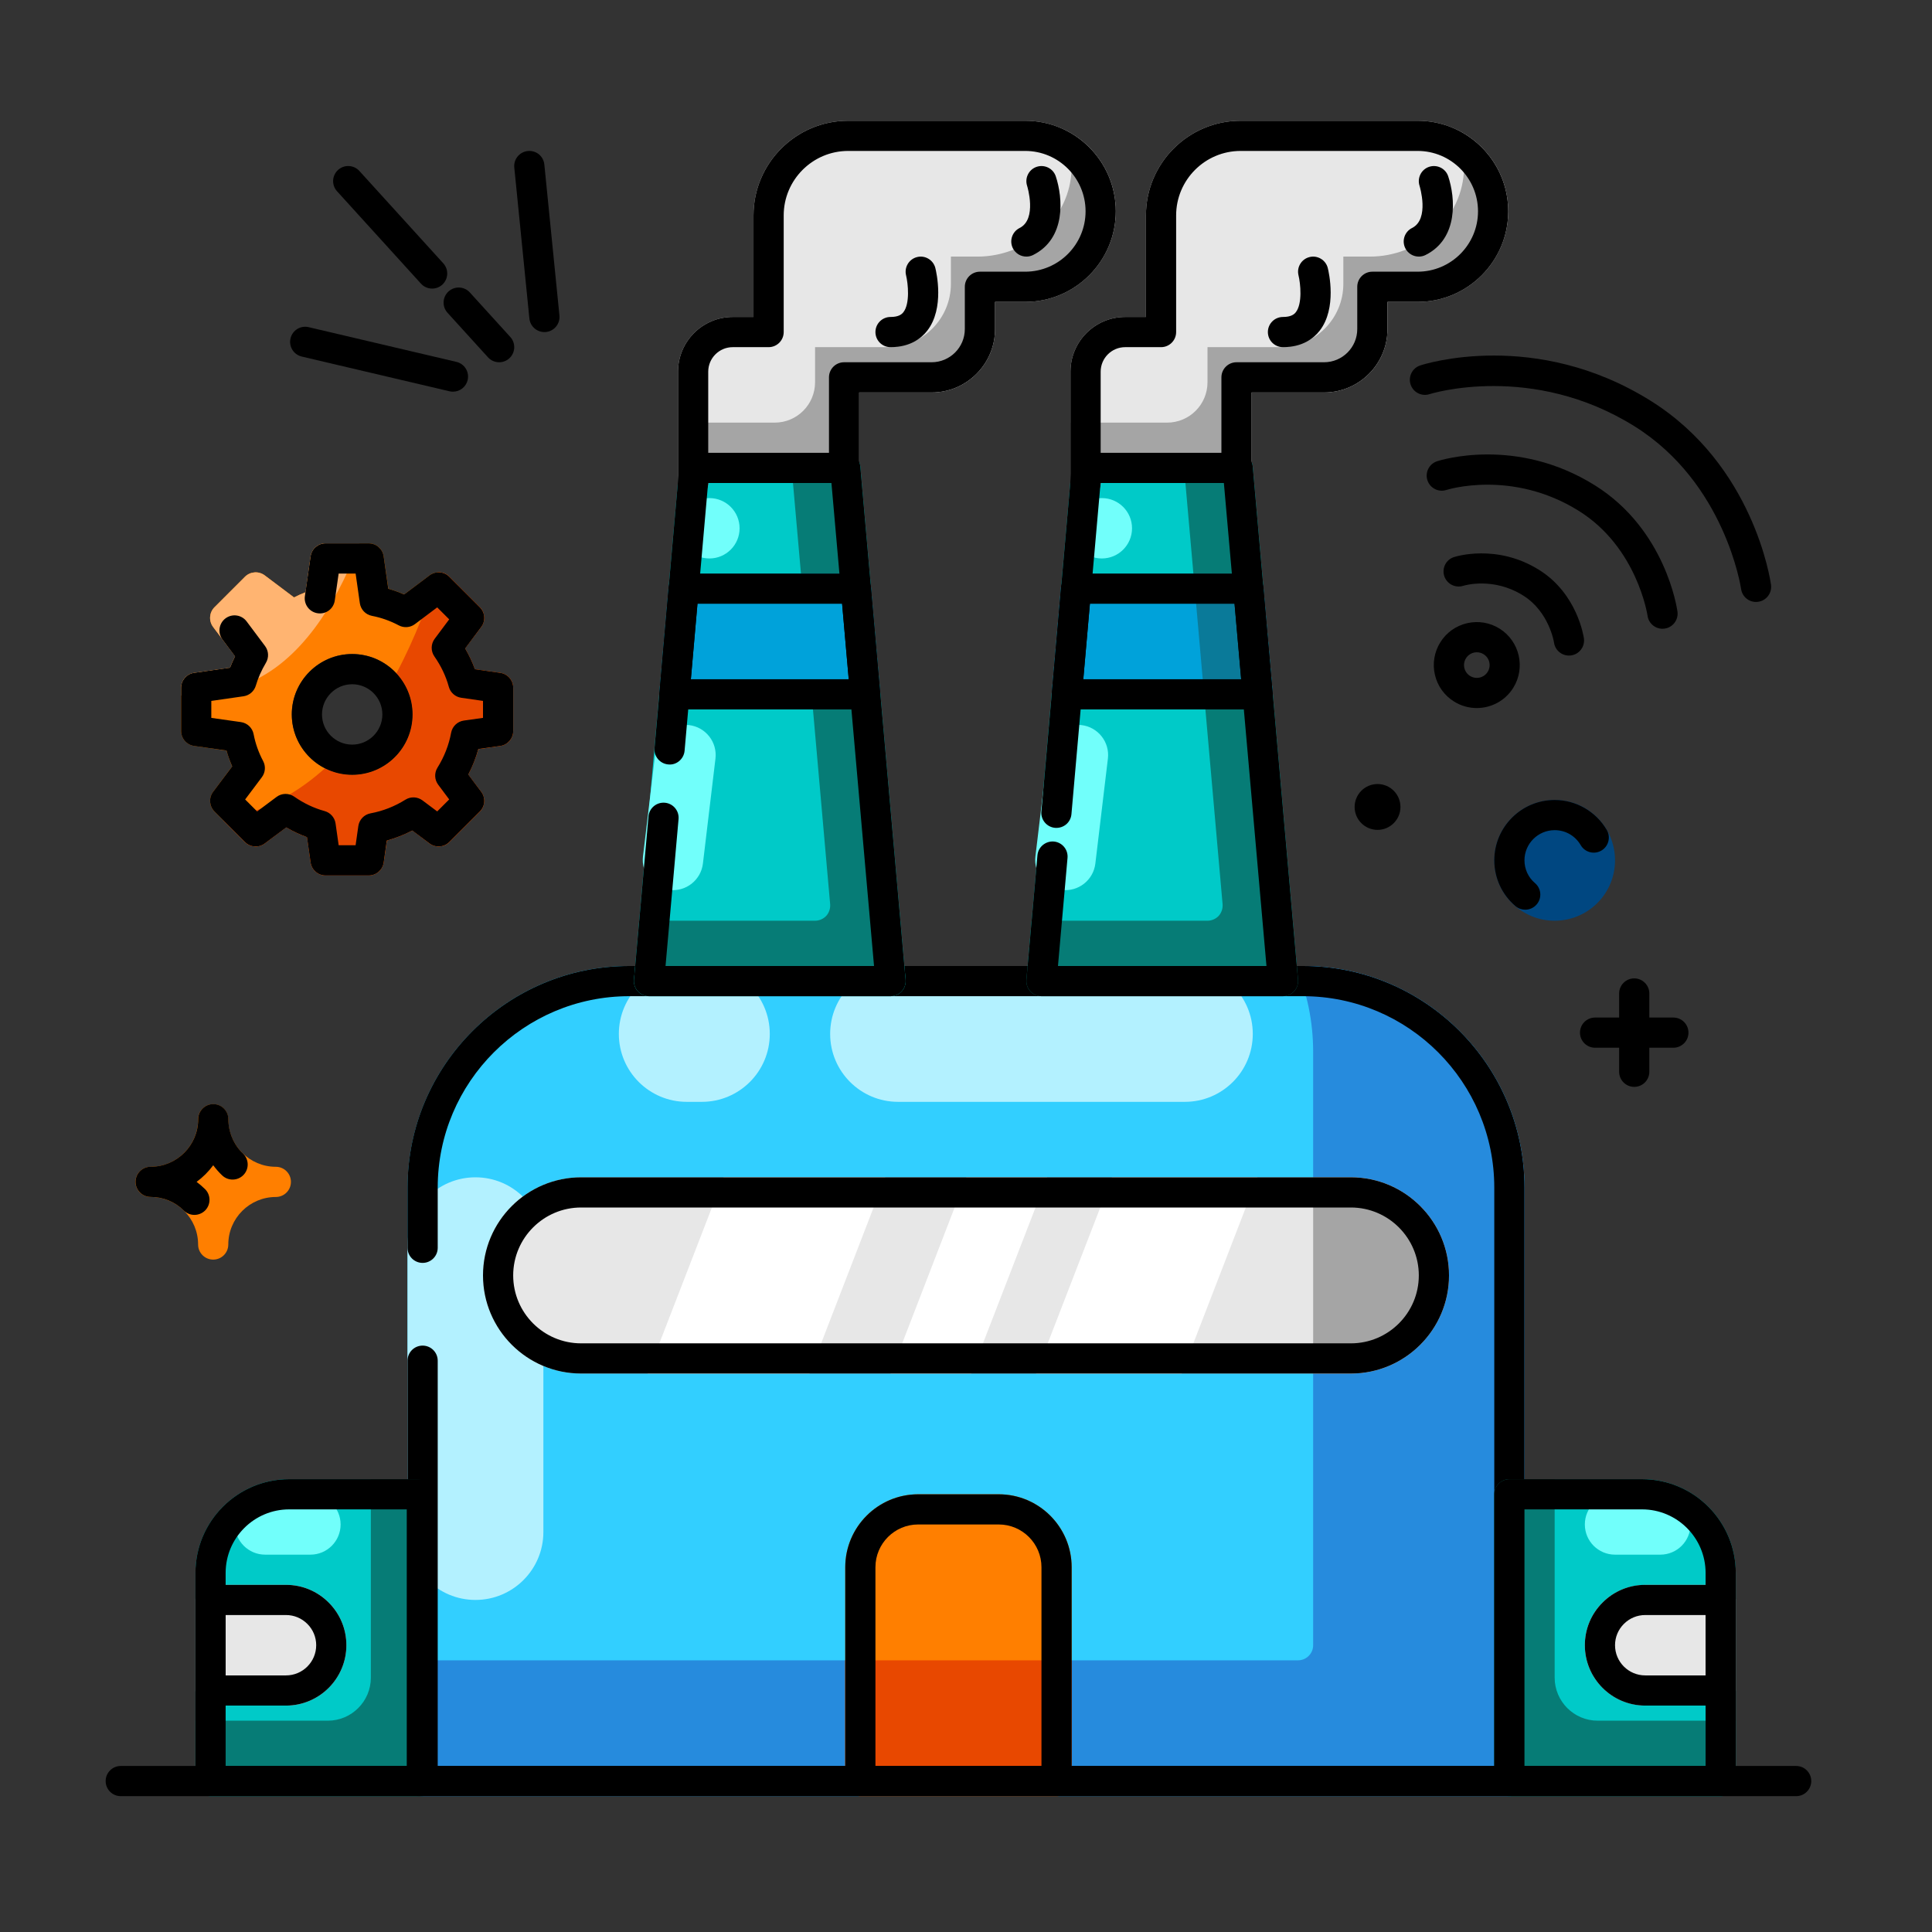
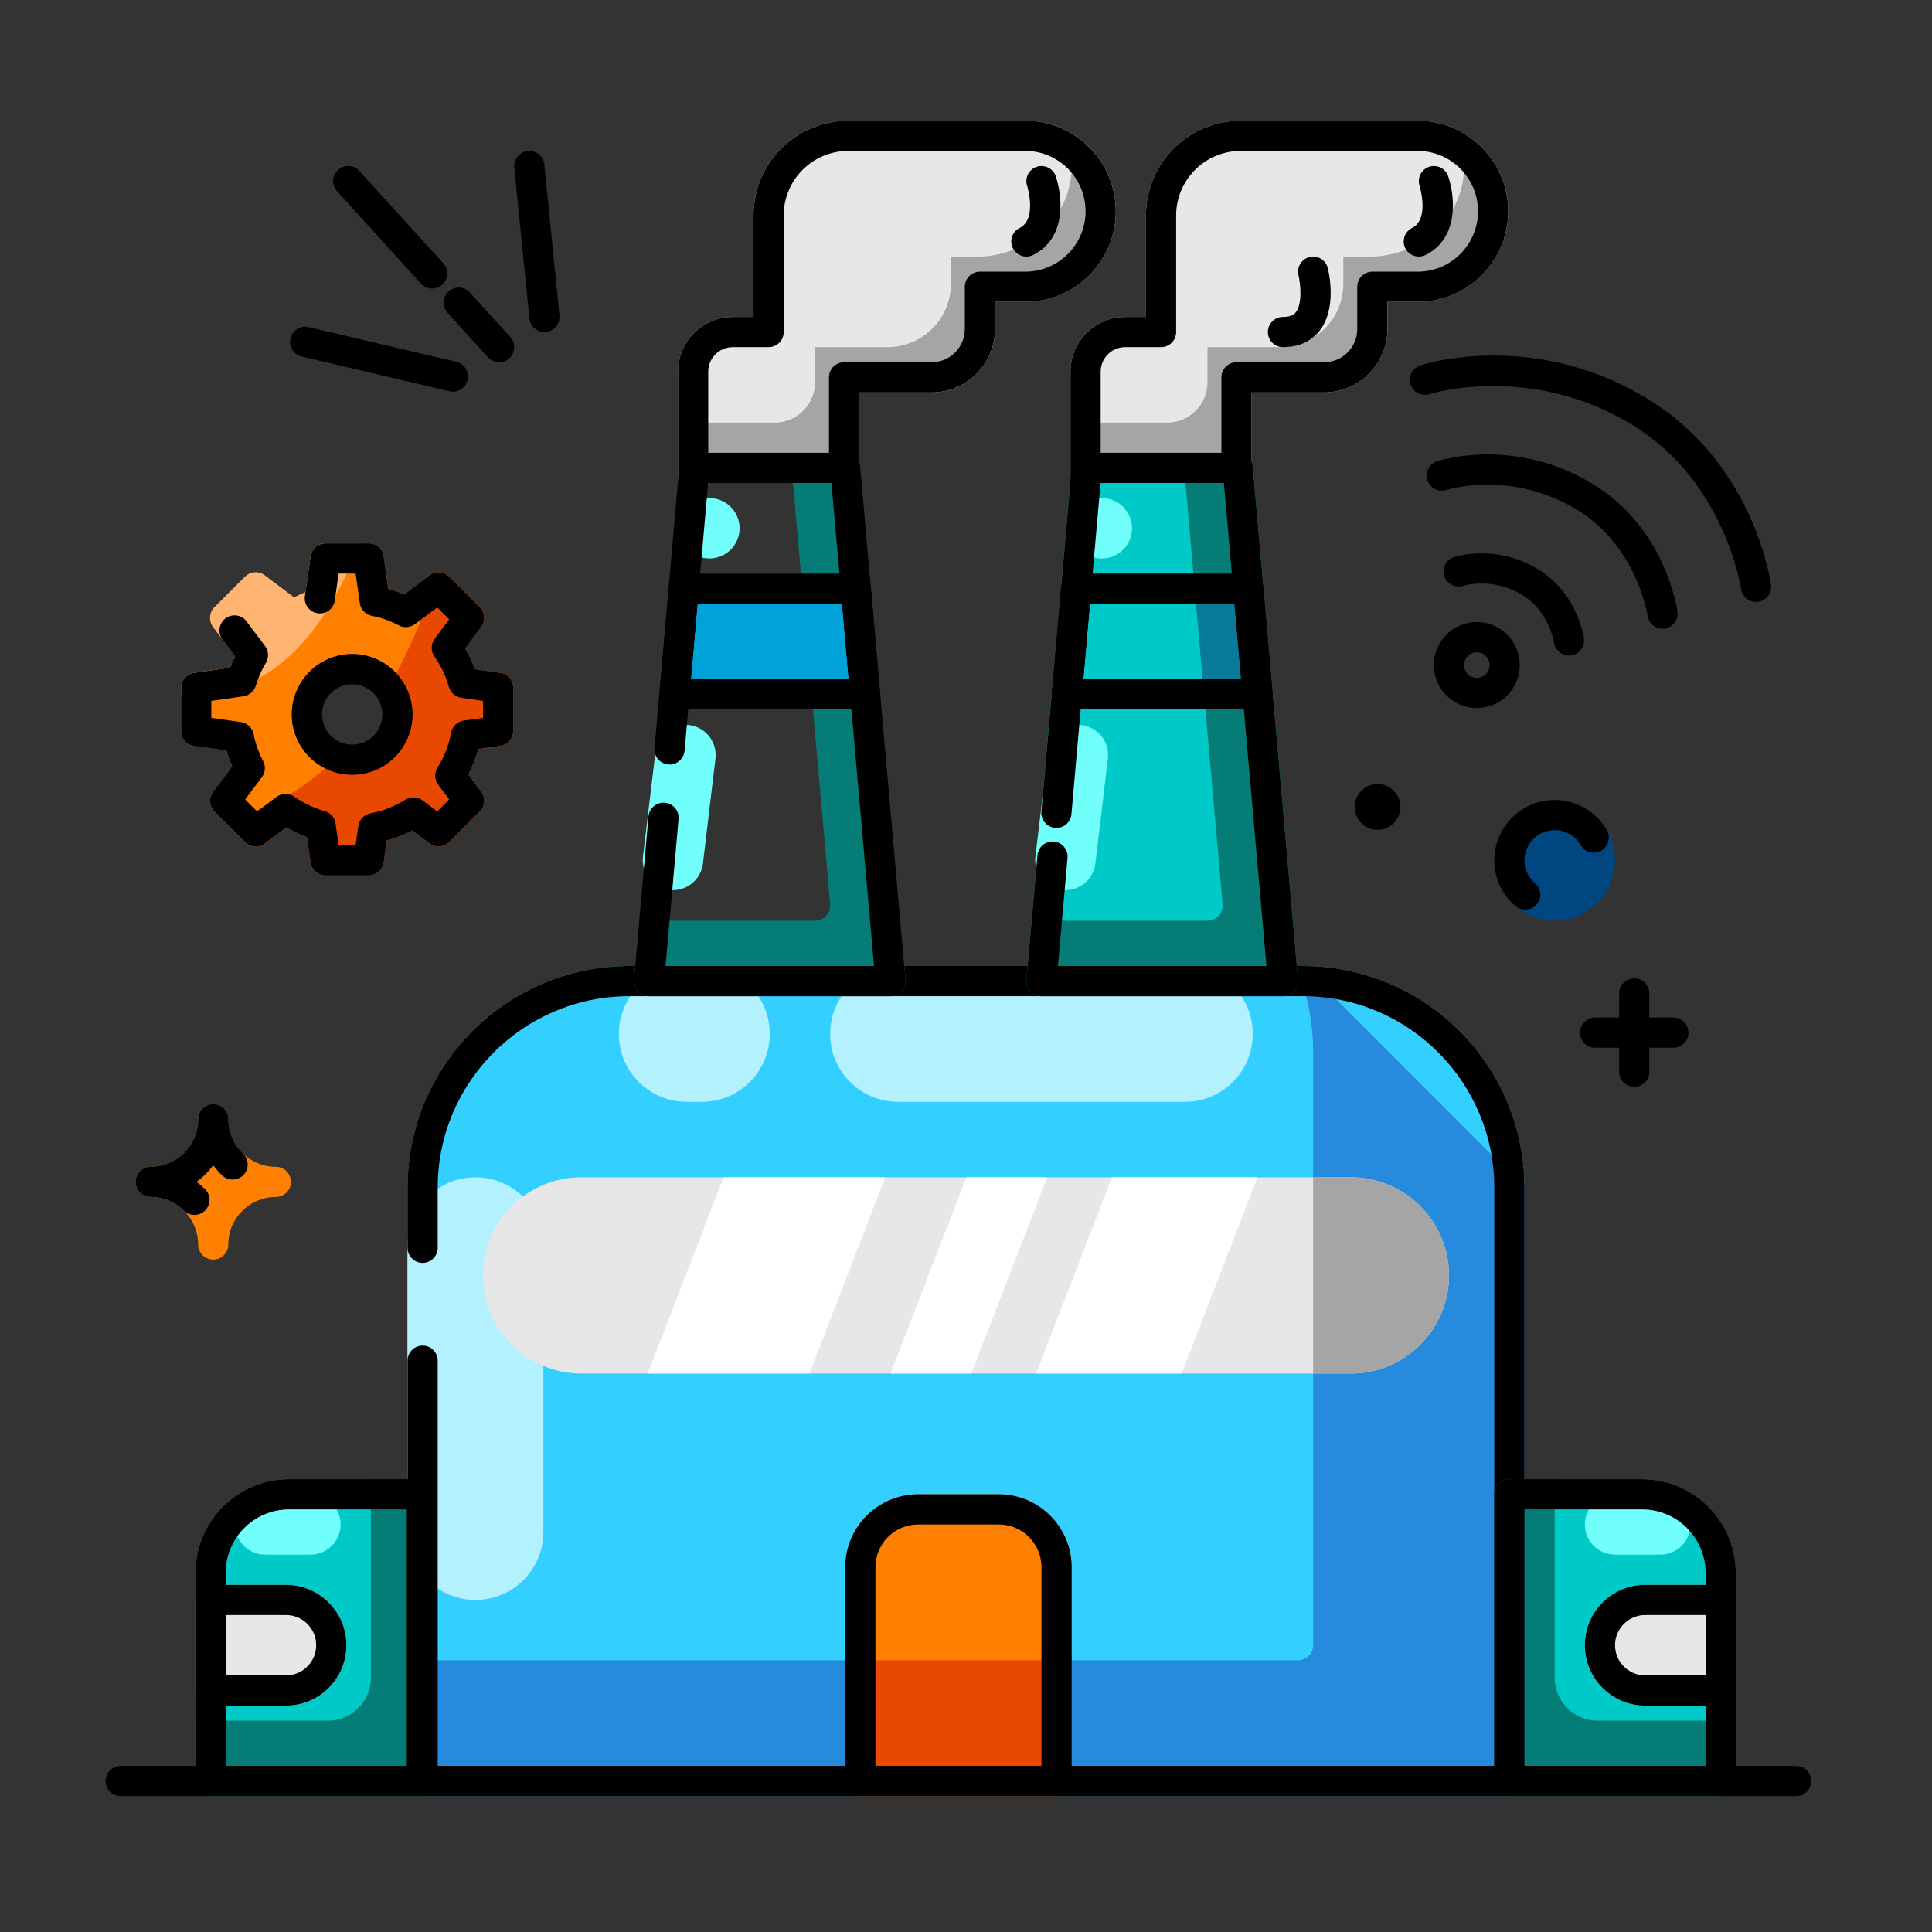
<svg xmlns="http://www.w3.org/2000/svg" id="_x30_4" enable-background="new 0 0 128 128" height="512" viewBox="0 0 128 128" width="512">
  <rect x="0" y="0" width="128" height="128" fill="#333333" stroke="none" />
  <g>
    <path d="m82.996 30.912c-.046-.516-.478-.912-.996-.912h-10c-.518 0-.95.396-.996.912l-3 34.001c-.024.279.069.556.259.763.189.206.457.324.737.324h16c.28 0 .548-.118.737-.325s.283-.484.259-.763z" fill="#00cac8" />
  </g>
  <g>
    <path d="m115 104.21v13.79c0 .55-.45 1-1 1h-14c-.55 0-1-.45-1-1v-19c0-.55.45-1 1-1h8.79c3.42 0 6.21 2.79 6.21 6.21z" fill="#00cac8" />
  </g>
  <g>
    <path d="m28.95 99v19c0 .55-.45 1-1 1h-14c-.55 0-1-.45-1-1v-13.79c0-3.42 2.79-6.21 6.21-6.21h8.79c.55 0 1 .45 1 1z" fill="#00cac8" />
  </g>
  <g>
    <path d="m86.316 64h-44.63c-8.097 0-14.684 6.588-14.684 14.685v39.315c0 .552.447 1 1 1h72c.553 0 1-.448 1-1v-39.315c0-8.097-6.588-14.685-14.686-14.685z" fill="#32cfff" />
  </g>
  <g>
    <path d="m55 68.5c0-2.485 2.015-4.5 4.5-4.5h19c2.485 0 4.5 2.015 4.5 4.5 0 2.485-2.015 4.5-4.5 4.5h-19c-2.485 0-4.5-2.015-4.5-4.5z" fill="#b3f1ff" />
  </g>
  <g>
    <path d="m31.5 106c-2.485 0-4.5-2.015-4.5-4.5v-19c0-2.485 2.015-4.5 4.5-4.5 2.485 0 4.5 2.015 4.5 4.5v19c0 2.485-2.015 4.5-4.5 4.5z" fill="#b3f1ff" />
  </g>
  <g>
    <path d="m41 68.5c0-2.485 2.015-4.5 4.5-4.5h1c2.485 0 4.5 2.015 4.5 4.5 0 2.485-2.015 4.5-4.5 4.5h-1c-2.485 0-4.5-2.015-4.5-4.5z" fill="#b3f1ff" />
  </g>
  <g>
-     <path d="m101 78.69v39.31c0 .55-.45 1-1 1h-72c-.55 0-1-.45-1-1v-8h59c.55 0 1-.45 1-1v-39.31c0-2.02-.41-3.94-1.15-5.69h.47c8.09 0 14.68 6.59 14.68 14.69z" fill="#268bdd" />
+     <path d="m101 78.69v39.31c0 .55-.45 1-1 1h-72c-.55 0-1-.45-1-1v-8h59c.55 0 1-.45 1-1v-39.31c0-2.02-.41-3.94-1.15-5.69h.47z" fill="#268bdd" />
  </g>
  <g>
    <path d="m100 119h-72c-.553 0-1-.448-1-1v-27.85c0-.552.447-1 1-1s1 .448 1 1v26.85h70v-38.32c0-6.992-5.689-12.68-12.68-12.68h-44.63c-6.997 0-12.69 5.688-12.69 12.68v3.99c0 .552-.447 1-1 1s-1-.448-1-1v-3.99c0-8.095 6.59-14.68 14.69-14.68h44.63c8.095 0 14.68 6.585 14.68 14.68v39.32c0 .552-.447 1-1 1z" />
  </g>
  <g>
    <path d="m96 84.5c0 3.58-2.92 6.5-6.5 6.5h-51c-3.58 0-6.5-2.92-6.5-6.5s2.92-6.5 6.5-6.5h51c3.58 0 6.5 2.92 6.5 6.5z" fill="#e7e7e7" />
  </g>
  <g>
    <path d="m58.65 78-5.02 13h-10.72l5.03-13z" fill="#fff" />
  </g>
  <g>
    <path d="m69.38 78-5.03 13h-5.35l5.02-13z" fill="#fff" />
  </g>
  <g>
    <path d="m83.31 78-5.02 13h-9.65l5.03-13z" fill="#fff" />
  </g>
  <g>
    <path d="m96 84.5c0 3.58-2.92 6.5-6.5 6.5h-2.5v-13h2.5c3.58 0 6.5 2.92 6.5 6.5z" fill="#a5a5a5" />
  </g>
  <g>
    <path d="m86 64.91c.02.28-.07.56-.26.77-.19.2-.46.32-.74.32h-16c-.28 0-.55-.12-.74-.32-.19-.21-.28-.49-.26-.77l.35-3.91h11.65c.28 0 .55-.12.74-.32.19-.21.28-.49.26-.77l-2.64-29.91h3.64c.52 0 .95.4 1 .91z" fill="#067c76" />
  </g>
  <g>
-     <path d="m84.32 45.91c.02.28-.07.56-.26.77-.19.2-.46.32-.74.32h-12.64c-.28 0-.55-.12-.74-.32-.19-.21-.28-.49-.26-.77l.61-7c.05-.51.48-.91 1-.91h11.42c.51 0 .93.38.99.88z" fill="#00a2da" />
-   </g>
+     </g>
  <g>
    <path d="m71 103.83v14.17c0 .55-.45 1-1 1h-13c-.55 0-1-.45-1-1v-14.17c0-2.66 2.17-4.83 4.83-4.83h5.34c2.66 0 4.83 2.17 4.83 4.83z" fill="#ff7f00" />
  </g>
  <g>
-     <path d="m56.996 30.912c-.046-.516-.478-.912-.996-.912h-10c-.518 0-.95.396-.996.912l-3 34.001c-.024.279.069.556.259.763.189.206.457.324.737.324h16c.28 0 .548-.118.737-.325s.283-.484.259-.763z" fill="#00cac8" />
-   </g>
+     </g>
  <g>
    <circle cx="73" cy="35" fill="#71fffb" r="2" />
  </g>
  <g>
    <path d="m70.347 58.961c-1.097-.131-1.88-1.127-1.748-2.223l.831-6.951c.131-1.097 1.127-1.88 2.223-1.748 1.097.131 1.88 1.127 1.748 2.223l-.831 6.951c-.131 1.097-1.126 1.879-2.223 1.748z" fill="#71fffb" />
  </g>
  <g>
    <path d="m60 64.91c.02.28-.07.56-.26.77-.19.2-.46.32-.74.32h-16c-.28 0-.55-.12-.74-.32-.19-.21-.28-.49-.26-.77l.35-3.91h11.65c.28 0 .55-.12.74-.32.19-.21.28-.49.26-.77l-2.64-29.91h3.64c.52 0 .95.4 1 .91z" fill="#067c76" />
  </g>
  <g>
    <g>
      <path d="m93.922 8h-11.728c-3.459 0-6.272 2.814-6.272 6.273v6.727h-1.376c-1.998 0-3.624 1.625-3.624 3.624v7.376c0 .552.447 1 1 1s1-.448 1-1v-.1l8.02-.802c.051.504.462.902.98.902.553 0 1-.448 1-1v-5h4.801c2.315 0 4.199-1.883 4.199-4.199v-1.801h2c3.309 0 6-2.691 6-6s-2.692-6-6-6z" fill="#e7e7e7" />
    </g>
    <g>
      <path d="m99.905 14.424c-.219 3.183-3.023 5.576-6.214 5.576h-1.771v1.8c0 2.32-1.88 4.2-4.2 4.2h-4.8v5c0 .55-.45 1-1 1-.52 0-.93-.4-.98-.9l-8.02.8v.1c0 .55-.45 1-1 1s-1-.45-1-1v-4h6.406c1.477 0 2.674-1.197 2.674-2.674v-2.326h4.8c2.32 0 4.2-1.88 4.2-4.2v-1.8h1.764c3.17 0 5.972-2.358 6.217-5.519.08-1.035-.1-2.024-.491-2.901 2.149 1.016 3.592 3.277 3.415 5.844z" fill="#a5a5a5" />
    </g>
    <g>
      <path d="m71.922 33c-.553 0-1-.448-1-1v-7.376c0-1.999 1.626-3.624 3.624-3.624h1.376v-6.727c0-3.459 2.813-6.273 6.272-6.273h11.728c3.309 0 6 2.691 6 6s-2.691 6-6 6h-2v1.801c0 2.315-1.884 4.199-4.199 4.199h-4.801v5c0 .552-.447 1-1 1s-1-.448-1-1v-6c0-.552.447-1 1-1h5.801c1.213 0 2.199-.986 2.199-2.199v-2.801c0-.552.447-1 1-1h3c2.206 0 4-1.794 4-4s-1.794-4-4-4h-11.728c-2.355 0-4.272 1.917-4.272 4.273v7.727c0 .552-.447 1-1 1h-2.376c-.896 0-1.624.729-1.624 1.624v7.376c0 .552-.447 1-1 1z" />
    </g>
    <g>
      <path d="m85 23c-.553 0-1-.448-1-1s.447-1 1-1c.542 0 .746-.18.852-.316.445-.568.312-1.892.177-2.444-.131-.535.196-1.077.731-1.209.525-.134 1.075.191 1.209.726.067.269.623 2.667-.54 4.156-.386.496-1.121 1.087-2.429 1.087z" />
    </g>
    <g>
      <path d="m94.001 17c-.367 0-.72-.202-.896-.553-.247-.494-.047-1.095.447-1.342 1.177-.588.505-2.771.497-2.793-.17-.524.114-1.089.638-1.261.523-.17 1.088.108 1.261.632.474 1.42.69 4.115-1.501 5.211-.143.072-.296.106-.446.106z" />
    </g>
  </g>
  <g>
    <circle cx="47" cy="35" fill="#71fffb" r="2" />
  </g>
  <g>
    <path d="m44.347 58.961c-1.097-.131-1.88-1.127-1.748-2.223l.831-6.951c.131-1.097 1.127-1.88 2.223-1.748 1.097.131 1.88 1.127 1.748 2.223l-.831 6.951c-.131 1.097-1.126 1.879-2.223 1.748z" fill="#71fffb" />
  </g>
  <g>
    <path d="m84.32 45.91c.02.28-.07.56-.26.77-.19.2-.46.32-.74.32h-3.46l-.79-9h3.64c.51 0 .93.38.99.88z" fill="#0a7a99" />
  </g>
  <g>
    <path d="m71 110v8c0 .55-.45 1-1 1h-13c-.55 0-1-.45-1-1v-8z" fill="#e84800" />
  </g>
  <g>
-     <path d="m89.5 91h-51c-3.584 0-6.5-2.916-6.5-6.5s2.916-6.5 6.5-6.5h51c3.584 0 6.5 2.916 6.5 6.5s-2.916 6.5-6.5 6.5zm-51-11c-2.481 0-4.5 2.019-4.5 4.5s2.019 4.5 4.5 4.5h51c2.481 0 4.5-2.019 4.5-4.5s-2.019-4.5-4.5-4.5z" />
-   </g>
+     </g>
  <g>
    <path d="m70 119h-13c-.553 0-1-.448-1-1v-14.168c0-2.665 2.167-4.832 4.831-4.832h5.338c2.664 0 4.831 2.167 4.831 4.832v14.168c0 .552-.447 1-1 1zm-12-2h11v-13.168c0-1.562-1.27-2.832-2.831-2.832h-5.338c-1.562 0-2.831 1.27-2.831 2.832z" />
  </g>
  <g>
    <path d="m85 66h-16c-.28 0-.548-.118-.737-.325s-.283-.484-.259-.764l.73-8.25c.049-.549.541-.95 1.084-.908.551.049.957.534.908 1.085l-.633 7.162h13.814l-2.822-32h-8.17l-1.929 21.938c-.048.55-.519.952-1.084.909-.55-.048-.957-.533-.908-1.083l2.01-22.851c.046-.517.478-.913.996-.913h10c.518 0 .95.396.996.912l3 34.001c.024.279-.069.556-.259.763-.189.206-.457.324-.737.324z" />
  </g>
  <g>
    <path d="m57.706 38.913c-.045-.517-.478-.913-.996-.913h-11.42c-.519 0-.951.396-.996.913l-.61 7c-.024.279.069.556.259.763.189.206.456.324.737.324h12.64c.28 0 .548-.118.737-.324.19-.207.283-.483.259-.763z" fill="#00a2da" />
  </g>
  <g>
    <path d="m83.32 47h-12.64c-.28 0-.548-.118-.737-.324-.189-.207-.283-.483-.259-.763l.61-7c.045-.517.477-.913.996-.913h11.42c.518 0 .951.396.996.913l.61 7c.024.279-.069.556-.259.763-.189.206-.456.324-.737.324zm-11.55-2h10.459l-.436-5h-9.586z" />
  </g>
  <g>
    <path d="m115 106v6c0 .55-.45 1-1 1h-5c-.2 0-.41-.02-.6-.05-1.93-.29-3.4-1.95-3.4-3.95 0-1.07.42-2.07 1.17-2.83.62-.61 1.39-1 2.23-1.12.2-.03.4-.05.6-.05h5c.55 0 1 .45 1 1z" fill="#e7e7e7" />
  </g>
  <g>
    <g>
      <path d="m67.922 8h-11.728c-3.459 0-6.272 2.814-6.272 6.273v6.727h-1.376c-1.998 0-3.624 1.625-3.624 3.624v7.376c0 .552.447 1 1 1s1-.448 1-1v-.1l8.02-.802c.051.504.462.902.98.902.553 0 1-.448 1-1v-5h4.801c2.315 0 4.199-1.883 4.199-4.199v-1.801h2c3.309 0 6-2.691 6-6s-2.692-6-6-6z" fill="#e7e7e7" />
    </g>
    <g>
      <path d="m73.905 14.424c-.219 3.183-3.023 5.576-6.214 5.576h-1.771v1.8c0 2.32-1.88 4.2-4.2 4.2h-4.8v5c0 .55-.45 1-1 1-.52 0-.93-.4-.98-.9l-8.02.8v.1c0 .55-.45 1-1 1s-1-.45-1-1v-4h6.406c1.477 0 2.674-1.197 2.674-2.674v-2.326h4.8c2.32 0 4.2-1.88 4.2-4.2v-1.8h1.764c3.17 0 5.972-2.358 6.217-5.519.08-1.035-.1-2.024-.491-2.901 2.149 1.016 3.592 3.277 3.415 5.844z" fill="#a5a5a5" />
    </g>
    <g>
      <path d="m45.922 33c-.553 0-1-.448-1-1v-7.376c0-1.999 1.626-3.624 3.624-3.624h1.376v-6.727c0-3.459 2.814-6.273 6.272-6.273h11.728c3.309 0 6 2.691 6 6s-2.691 6-6 6h-2v1.801c0 2.315-1.884 4.199-4.199 4.199h-4.801v5c0 .552-.447 1-1 1s-1-.448-1-1v-6c0-.552.447-1 1-1h5.801c1.213 0 2.199-.986 2.199-2.199v-2.801c0-.552.447-1 1-1h3c2.206 0 4-1.794 4-4s-1.794-4-4-4h-11.728c-2.355 0-4.272 1.917-4.272 4.273v7.727c0 .552-.447 1-1 1h-2.376c-.896 0-1.624.729-1.624 1.624v7.376c0 .552-.447 1-1 1z" />
    </g>
    <g>
-       <path d="m59 23c-.553 0-1-.448-1-1s.447-1 1-1c.542 0 .746-.18.852-.316.445-.568.312-1.892.177-2.444-.131-.535.196-1.077.731-1.209.527-.134 1.075.191 1.209.726.067.269.623 2.667-.54 4.156-.386.496-1.121 1.087-2.429 1.087z" />
-     </g>
+       </g>
    <g>
      <path d="m68.001 17c-.367 0-.72-.202-.896-.553-.247-.494-.047-1.095.447-1.342 1.177-.588.505-2.771.497-2.793-.17-.524.114-1.089.638-1.261.522-.17 1.087.108 1.261.632.474 1.42.691 4.115-1.501 5.211-.143.072-.296.106-.446.106z" />
    </g>
  </g>
  <g>
    <path d="m33.14 44.58-1.68-.24c-.17-.48-.39-.94-.65-1.38l1.07-1.42c.3-.4.26-.96-.09-1.31l-2.02-2.02c-.21-.21-.49-.31-.77-.29-.19.01-.38.07-.54.2l-1.68 1.26c-.35-.15-.7-.27-1.05-.38l-.31-2.14c-.07-.49-.49-.86-.99-.86h-2.86c-.5 0-.92.37-.99.86l-.34 2.38c-.26.1-.51.21-.76.34l-1.94-1.46c-.4-.3-.96-.26-1.31.09l-2.02 2.02c-.35.35-.39.91-.09 1.31l1.46 1.94c-.13.25-.24.5-.34.76l-2.38.34c-.49.07-.86.49-.86.99v2.86c0 .5.37.92.86.99l2.14.31c.11.35.23.7.38 1.05l-1.26 1.68c-.3.4-.26.96.09 1.31l2.02 2.02c.35.35.91.39 1.31.09l1.42-1.07c.44.26.9.48 1.38.65l.1.68.14 1c.07.49.49.86.99.86h2.86c.5 0 .92-.37.99-.86l.21-1.45c.58-.16 1.15-.39 1.69-.67l1.14.86c.4.3.96.26 1.31-.09l2.02-2.02c.35-.35.39-.91.09-1.31l-.86-1.14c.28-.54.51-1.11.67-1.69l1.45-.21c.49-.07.86-.49.86-.99v-2.86c0-.5-.37-.92-.86-.99zm-9.75 6.75h-.06c-.65 0-1.26-.16-1.8-.43-1.3-.66-2.2-2.01-2.2-3.57 0-2.2 1.8-4 4-4 .54 0 1.06.11 1.53.3.53.23 1.01.56 1.4.98v.01c.66.71 1.07 1.66 1.07 2.71 0 2.19-1.76 3.97-3.94 4z" fill="#ff7f00" />
  </g>
  <g>
    <path d="m115 114v4c0 .55-.45 1-1 1h-14c-.55 0-1-.45-1-1v-19c0-.55.45-1 1-1h3v13.15c0 1.57 1.28 2.85 2.85 2.85z" fill="#067c76" />
  </g>
  <g>
    <path d="m110 103h-3c-1.105 0-2-.895-2-2 0-1.105.895-2 2-2h3c1.105 0 2 .895 2 2 0 1.105-.895 2-2 2z" fill="#71fffb" />
  </g>
  <g>
    <path d="m28.57 99v19c0 .55-.45 1-1 1h-13.62c-.55 0-1-.45-1-1v-4h8.77c1.57 0 2.85-1.28 2.85-2.85v-13.15h3c.55 0 1 .45 1 1z" fill="#067c76" />
  </g>
  <g>
    <path d="m17.566 103h3c1.105 0 2-.895 2-2 0-1.105-.895-2-2-2h-3c-1.105 0-2 .895-2 2 0 1.105.896 2 2 2z" fill="#71fffb" />
  </g>
  <g>
    <path d="m18.949 105h-5c-.553 0-1 .448-1 1v6c0 .552.447 1 1 1h5c2.206 0 4-1.794 4-4 0-1.067-.416-2.071-1.173-2.827-.756-.757-1.76-1.173-2.827-1.173z" fill="#e7e7e7" />
  </g>
  <g>
    <path d="m59 66h-16c-.28 0-.548-.118-.737-.325s-.283-.484-.259-.764l.96-10.82c.049-.55.531-.955 1.085-.908.55.049.956.534.907 1.084l-.863 9.733h13.814l-2.822-32h-8.17l-1.559 17.737c-.048.551-.543.971-1.083.909-.551-.048-.957-.533-.909-1.083l1.64-18.651c.046-.516.478-.912.996-.912h10c.518 0 .95.396.996.912l3 34.001c.024.279-.069.556-.259.763-.189.206-.457.324-.737.324z" />
  </g>
  <g>
    <path d="m18.275 77.303c-1.737 0-3.15-1.413-3.15-3.149 0-.552-.447-1-1-1s-1 .448-1 1c0 1.737-1.413 3.149-3.149 3.149-.553 0-1 .448-1 1s.447 1 1 1c1.736 0 3.149 1.413 3.149 3.149 0 .552.447 1 1 1s1-.448 1-1c0-1.737 1.413-3.149 3.15-3.149.553 0 1-.448 1-1s-.447-1-1-1z" fill="#ff7f00" />
  </g>
  <g>
    <path d="m34 45.57v2.86c0 .5-.37.92-.86.99l-1.45.21c-.16.58-.39 1.15-.67 1.69l.86 1.14c.3.4.26.96-.09 1.31l-2.02 2.02c-.35.35-.91.39-1.31.09l-1.14-.86c-.54.28-1.11.51-1.69.67l-.21 1.45c-.07.49-.49.86-.99.86h-2.86c-.5 0-.92-.37-.99-.86l-.14-1-.1-.68c-.48-.17-.94-.39-1.38-.65l-1.42 1.07c-.4.3-.96.26-1.31-.09l-1.41-1.41c.34-.13.73-.26 1.18-.38 2.13-.58 3.96-1.69 5.53-3.1.54.27 1.15.43 1.8.43h.06c2.18-.03 3.94-1.81 3.94-4 0-1.05-.41-2-1.07-2.71 0 0 0 0 0-.01 1.27-2.38 2.15-4.78 2.74-6.69.28-.02.56.08.77.29l2.02 2.02c.35.35.39.91.09 1.31l-1.07 1.42c.26.44.48.9.65 1.38l1.68.24c.49.07.86.49.86.99z" fill="#e84800" />
  </g>
  <g>
    <circle cx="103" cy="57" fill="#004781" r="4" />
  </g>
  <g>
    <path d="m57.32 47h-12.64c-.28 0-.548-.118-.737-.324-.189-.207-.283-.483-.259-.763l.61-7c.045-.517.477-.913.996-.913h11.42c.518 0 .951.396.996.913l.61 7c.024.279-.069.556-.259.763-.189.206-.456.324-.737.324zm-11.55-2h10.459l-.436-5h-9.586z" />
  </g>
  <g>
    <path d="m114 119h-14c-.553 0-1-.448-1-1v-19c0-.552.447-1 1-1h8.79c3.424 0 6.21 2.786 6.21 6.21v13.79c0 .552-.447 1-1 1zm-13-2h12v-12.79c0-2.321-1.889-4.21-4.21-4.21h-7.79z" />
  </g>
  <g>
    <path d="m23.81 36c-1.18 3.14-3.32 7.25-6.81 9-2 1-3.67 1.22-5 1.08v-.51c0-.5.37-.92.86-.99l2.38-.34c.1-.26.21-.51.34-.76l-1.46-1.94c-.3-.4-.26-.96.09-1.31l2.02-2.02c.35-.35.91-.39 1.31-.09l1.94 1.46c.25-.13.5-.24.76-.34l.34-2.38c.07-.49.49-.86.99-.86z" fill="#ffb471" />
  </g>
  <g>
    <path d="m114 113h-5c-2.206 0-4-1.794-4-4 0-1.067.416-2.071 1.173-2.827.756-.756 1.761-1.173 2.827-1.173h5c.553 0 1 .448 1 1v6c0 .552-.447 1-1 1zm-5-6c-.532 0-1.034.209-1.413.587s-.587.88-.587 1.413c0 1.103.897 2 2 2h4v-4z" />
  </g>
  <g>
    <path d="m27.949 119h-14c-.553 0-1-.448-1-1v-13.79c0-3.424 2.786-6.21 6.21-6.21h8.79c.553 0 1 .448 1 1v19c0 .552-.447 1-1 1zm-13-2h12v-17h-7.79c-2.321 0-4.21 1.889-4.21 4.21z" />
  </g>
  <g>
    <path d="m18.949 113h-5c-.553 0-1-.448-1-1v-6c0-.552.447-1 1-1h5c1.066 0 2.071.416 2.827 1.173.757.756 1.173 1.76 1.173 2.827 0 2.206-1.794 4-4 4zm-4-2h4c1.103 0 2-.897 2-2 0-.533-.208-1.035-.587-1.413s-.881-.587-1.413-.587h-4z" />
  </g>
  <g>
    <path d="m119 119h-111c-.553 0-1-.448-1-1s.447-1 1-1h111c.553 0 1 .448 1 1s-.447 1-1 1z" />
  </g>
  <g>
    <path d="m23.333 51.333c-2.206 0-4-1.794-4-4s1.794-4 4-4 4 1.794 4 4-1.794 4-4 4zm0-6c-1.103 0-2 .897-2 2s.897 2 2 2c1.102 0 2-.897 2-2s-.898-2-2-2z" />
  </g>
  <g>
    <path d="m24.43 58h-2.86c-.497 0-.919-.366-.99-.858l-.241-1.68c-.472-.172-.932-.388-1.374-.646l-1.426 1.066c-.398.297-.954.258-1.306-.094l-2.021-2.02c-.352-.352-.392-.91-.093-1.308l1.265-1.683c-.15-.344-.276-.695-.379-1.052l-2.146-.304c-.493-.07-.859-.493-.859-.991v-2.86c0-.498.365-.919.857-.99l2.384-.343c.097-.25.208-.501.333-.752l-.835-1.116c-.331-.442-.24-1.069.201-1.4.443-.331 1.069-.241 1.4.202l1.22 1.63c.242.323.266.76.06 1.108-.307.519-.525 1.013-.669 1.51-.109.377-.43.656-.818.711l-2.133.307v1.125l1.961.278c.423.06.762.382.842.802.117.613.329 1.212.63 1.779.183.342.149.759-.083 1.069l-1.108 1.476.794.794 1.286-.961c.344-.26.816-.267 1.172-.019.63.441 1.307.762 2.011.955.385.105.67.428.727.822l.205 1.443h1.123l.18-1.27c.061-.426.385-.765.808-.844.816-.151 1.594-.456 2.312-.905.35-.219.796-.201 1.13.047l.976.731.795-.795-.73-.976c-.247-.331-.266-.779-.047-1.129.449-.72.754-1.498.904-2.312.078-.423.418-.748.844-.808l1.268-.178v-1.125l-1.441-.207c-.394-.056-.718-.341-.823-.725-.193-.706-.515-1.382-.955-2.011-.247-.354-.24-.827.018-1.172l.962-1.287-.795-.794-1.476 1.11c-.31.233-.726.265-1.069.083-.566-.301-1.165-.513-1.779-.631-.42-.081-.741-.418-.802-.841l-.279-1.961h-1.125l-.256 1.783c-.079.546-.573.929-1.133.847-.547-.079-.926-.586-.848-1.132l.38-2.64c.072-.493.494-.858.991-.858h2.859c.498 0 .92.366.99.859l.305 2.147c.357.102.708.228 1.051.378l1.684-1.265c.396-.298.954-.26 1.308.093l2.021 2.02c.352.352.392.908.094 1.306l-1.066 1.426c.259.443.476.902.647 1.375l1.68.241c.492.07.857.492.857.99v2.86c0 .499-.367.921-.86.99l-1.45.204c-.16.583-.383 1.149-.666 1.691l.858 1.145c.298.398.258.955-.094 1.306l-2.021 2.02c-.352.351-.91.391-1.307.094l-1.145-.857c-.542.282-1.107.505-1.69.666l-.205 1.45c-.069.494-.492.861-.99.861z" />
  </g>
  <g>
    <path d="m12.88 80.49c-.254 0-.508-.096-.702-.288-.59-.582-1.37-.902-2.197-.902-.553 0-1-.448-1-1s.447-1 1-1c1.736 0 3.149-1.413 3.149-3.15 0-.552.447-1 1-1s1 .448 1 1c0 .861.354 1.69.969 2.275.4.38.417 1.013.037 1.414-.382.4-1.014.416-1.414.037-.219-.207-.417-.434-.595-.675-.31.42-.682.792-1.102 1.101.194.145.381.304.557.478.394.388.397 1.021.01 1.415-.197.196-.454.295-.712.295z" />
  </g>
  <g>
    <g>
      <path d="m108.272 72.008c-.553 0-1-.448-1-1v-5.187c0-.552.447-1 1-1s1 .448 1 1v5.187c0 .553-.447 1-1 1z" />
    </g>
    <g>
      <path d="m110.865 69.415h-5.187c-.553 0-1-.448-1-1s.447-1 1-1h5.187c.553 0 1 .448 1 1s-.447 1-1 1z" />
    </g>
  </g>
  <g>
    <path d="m101.049 60.27c-.228 0-.456-.078-.645-.236-.892-.754-1.404-1.86-1.404-3.034 0-2.206 1.794-4 4-4 1.415 0 2.738.761 3.453 1.986.278.477.118 1.089-.359 1.368-.477.278-1.089.118-1.367-.36-.364-.622-1.009-.994-1.727-.994-1.103 0-2 .897-2 2 0 .584.253 1.133.695 1.506.422.356.475.987.118 1.409-.197.234-.479.355-.764.355z" />
  </g>
  <g>
    <g>
      <path d="m91.266 54.982c-.837 0-1.519-.682-1.519-1.519s.682-1.519 1.519-1.519 1.518.682 1.518 1.519-.682 1.519-1.518 1.519z" />
    </g>
  </g>
  <g>
    <g>
      <path d="m110.144 41.657c-.492 0-.921-.363-.99-.865-.006-.042-.684-4.524-4.548-6.941-4.425-2.768-8.731-1.405-8.773-1.391-.524.172-1.089-.113-1.262-.639-.172-.524.113-1.089.639-1.262.212-.069 5.247-1.664 10.457 1.596 4.677 2.924 5.439 8.145 5.47 8.366.074.547-.309 1.051-.855 1.126-.048.007-.094.01-.138.01z" />
    </g>
    <g>
      <path d="m103.947 43.433c-.492 0-.921-.363-.99-.865-.002-.015-.319-2.036-2.044-3.114-1.983-1.241-3.892-.667-3.972-.642-.528.165-1.088-.126-1.255-.648-.167-.524.115-1.083.638-1.254.115-.037 2.848-.904 5.649.849 2.535 1.585 2.949 4.419 2.966 4.539.074.547-.309 1.051-.855 1.126-.046.006-.092.009-.137.009z" />
    </g>
    <g>
      <path d="m116.341 39.881c-.491 0-.92-.362-.989-.862-.01-.07-1.048-7.014-7.053-10.771-6.803-4.254-13.518-2.158-13.584-2.136-.528.172-1.089-.118-1.26-.641-.17-.524.114-1.088.639-1.26.307-.101 7.643-2.426 15.266 2.342 6.817 4.265 7.93 11.872 7.974 12.193.074.546-.308 1.049-.855 1.125-.046.007-.092.01-.138.01z" />
    </g>
    <g>
      <path d="m97.838 46.91c-.517 0-1.038-.14-1.506-.433-.646-.403-1.095-1.033-1.266-1.774-.171-.742-.043-1.505.361-2.151.403-.645 1.033-1.094 1.775-1.265.74-.169 1.506-.042 2.149.361 1.331.832 1.737 2.593.904 3.924v.001c-.538.864-1.468 1.337-2.417 1.337zm1.571-1.867h.01zm-1.565-1.828c-.064 0-.128.007-.192.022-.221.051-.408.185-.528.376-.12.192-.158.42-.107.641.051.22.185.408.376.528.398.249.922.127 1.17-.269.247-.397.127-.92-.269-1.168-.139-.086-.293-.13-.45-.13z" />
    </g>
  </g>
  <g>
    <g>
      <path d="m36.067 22c-.508 0-.942-.385-.994-.9l-1-10c-.055-.55.346-1.04.896-1.095.563-.052 1.04.346 1.095.896l1 10c.055.55-.346 1.039-.895 1.095-.035.003-.068.004-.102.004z" />
    </g>
    <g>
      <path d="m30.011 25.95c-.076 0-.153-.008-.23-.027l-9.788-2.3c-.538-.126-.872-.664-.746-1.202.125-.538.665-.873 1.201-.746l9.792 2.301c.537.126.87.665.744 1.203-.11.461-.52.771-.973.771z" />
    </g>
    <g>
      <path d="m28.63 19.12c-.271 0-.543-.11-.74-.328l-5.56-6.12c-.371-.409-.341-1.041.067-1.413.41-.37 1.042-.341 1.413.068l5.56 6.12c.371.409.341 1.041-.067 1.413-.193.174-.433.26-.673.26z" />
    </g>
    <g>
      <path d="m33.07 24c-.271 0-.543-.11-.74-.328l-2.681-2.95c-.371-.409-.341-1.041.067-1.413.411-.37 1.042-.341 1.413.068l2.681 2.95c.371.409.341 1.041-.067 1.413-.192.174-.433.26-.673.26z" />
    </g>
  </g>
</svg>